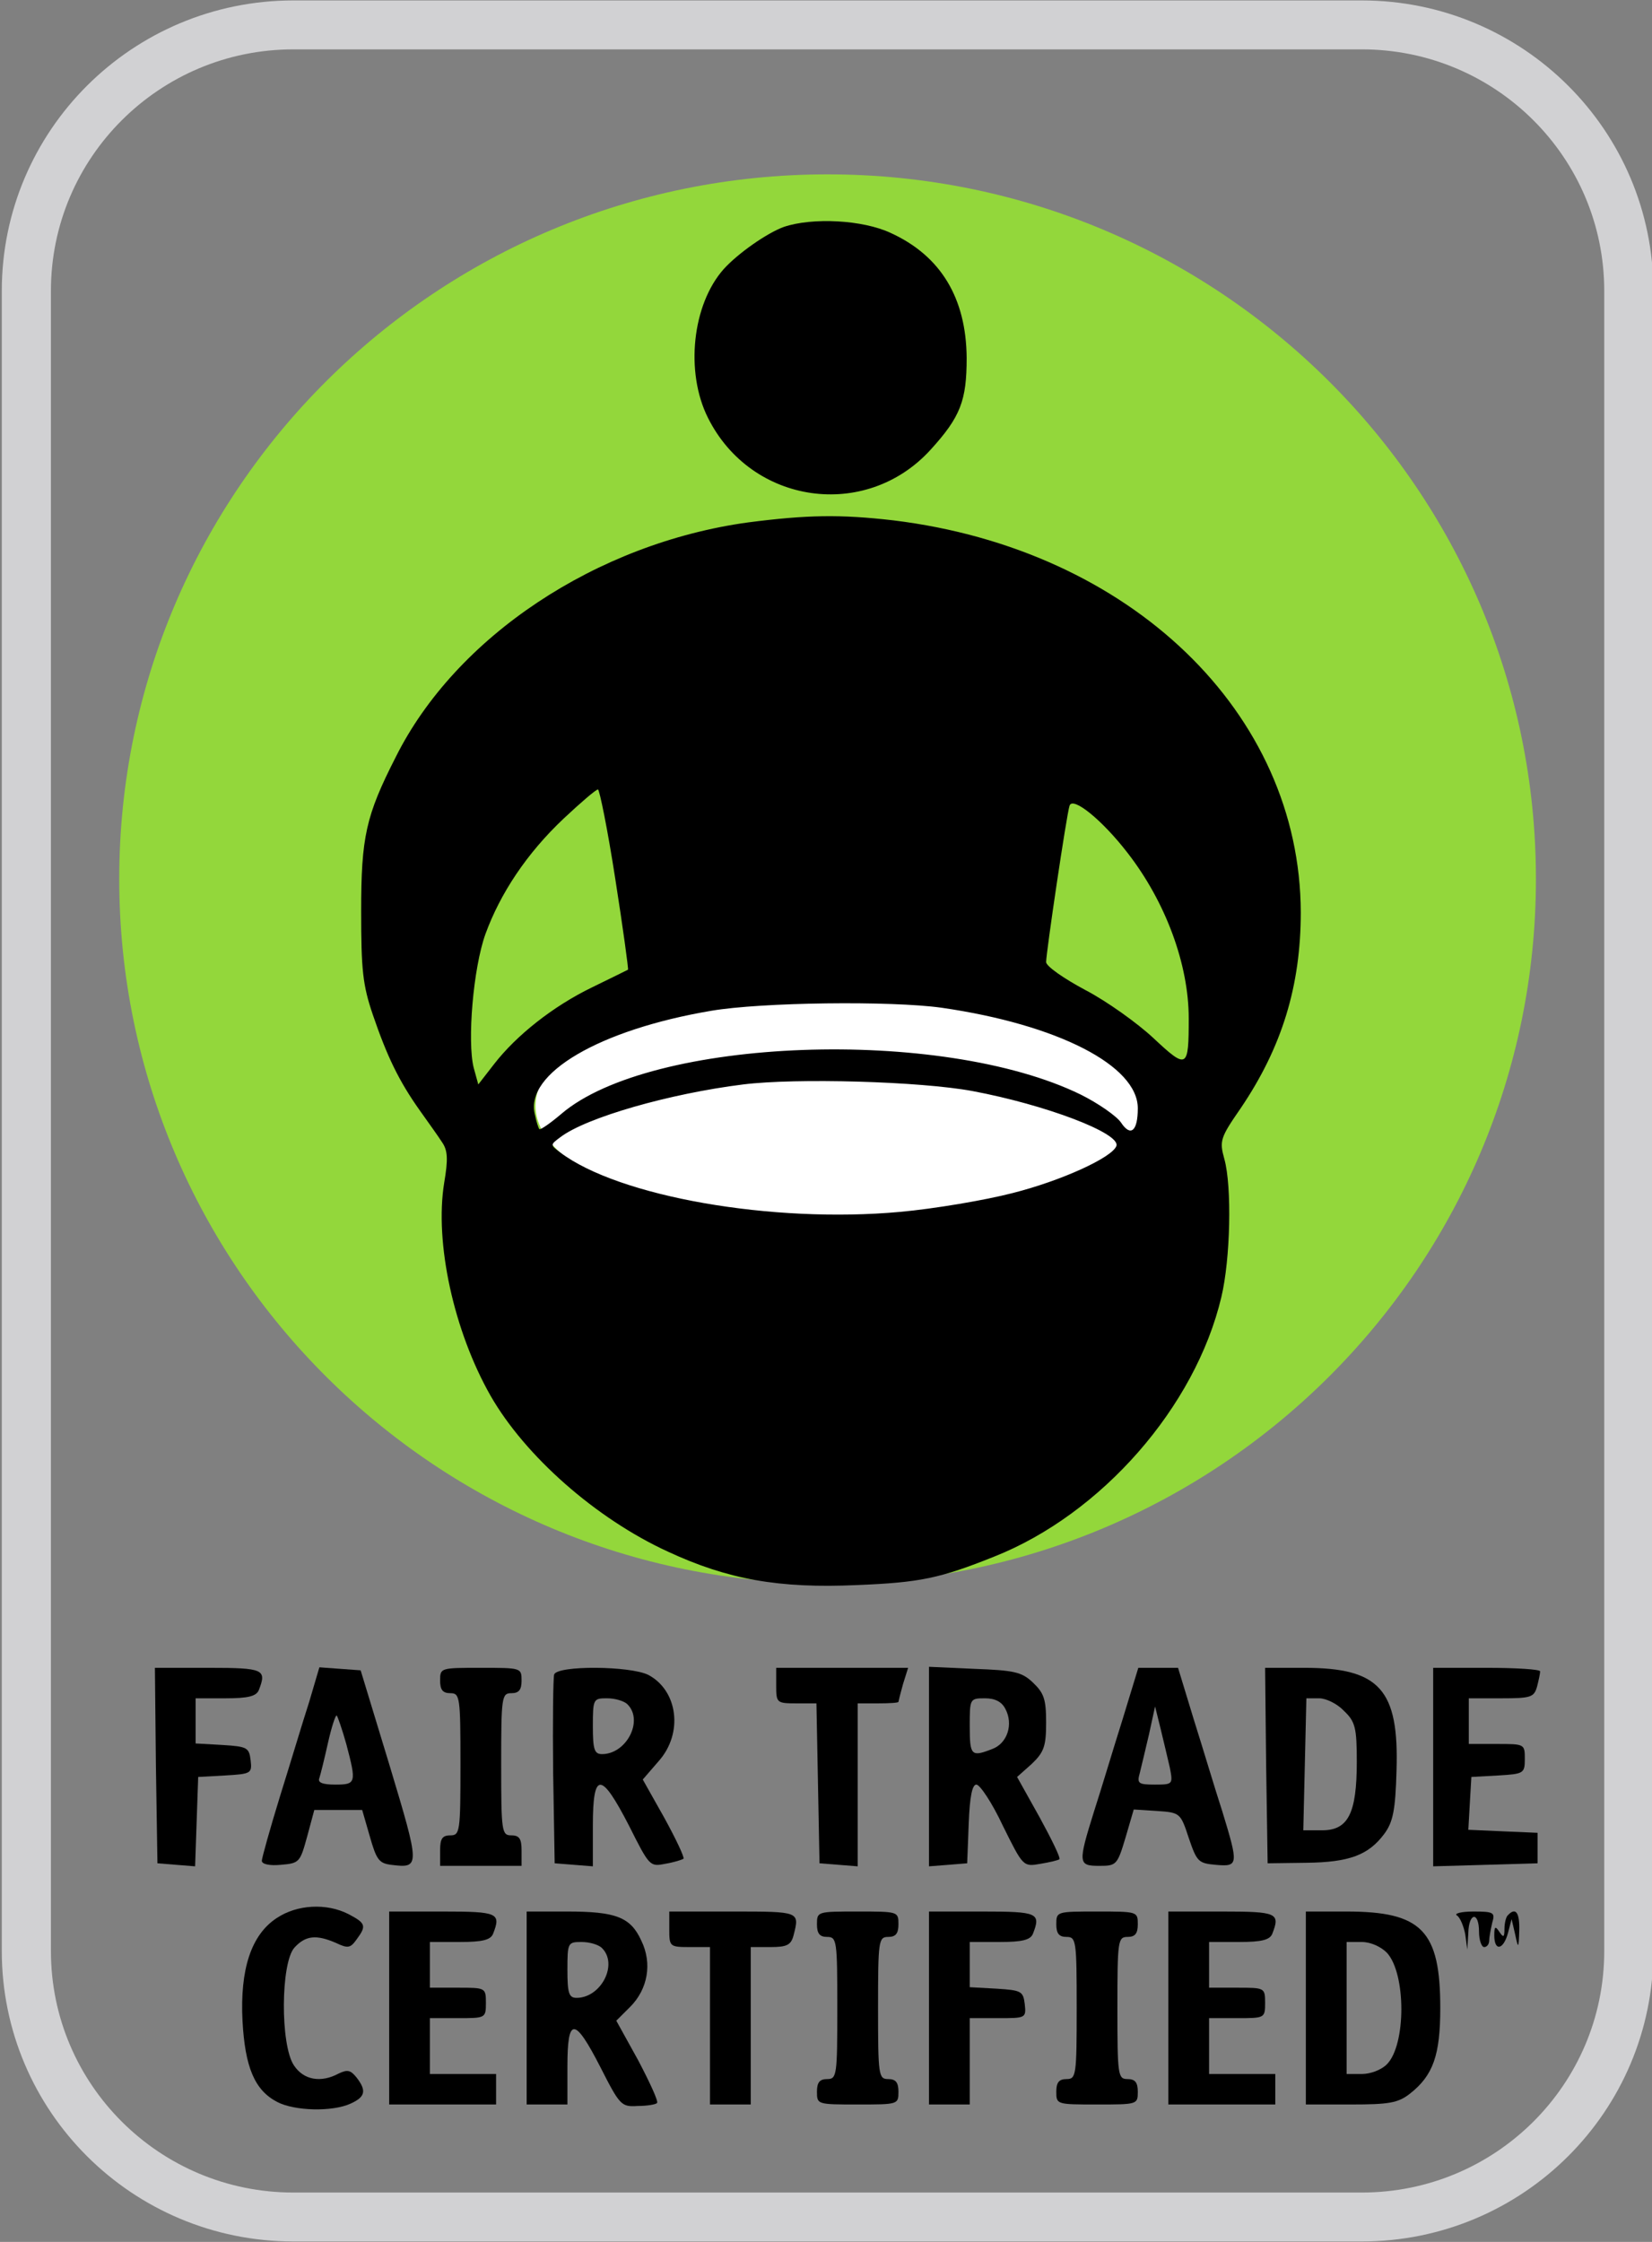
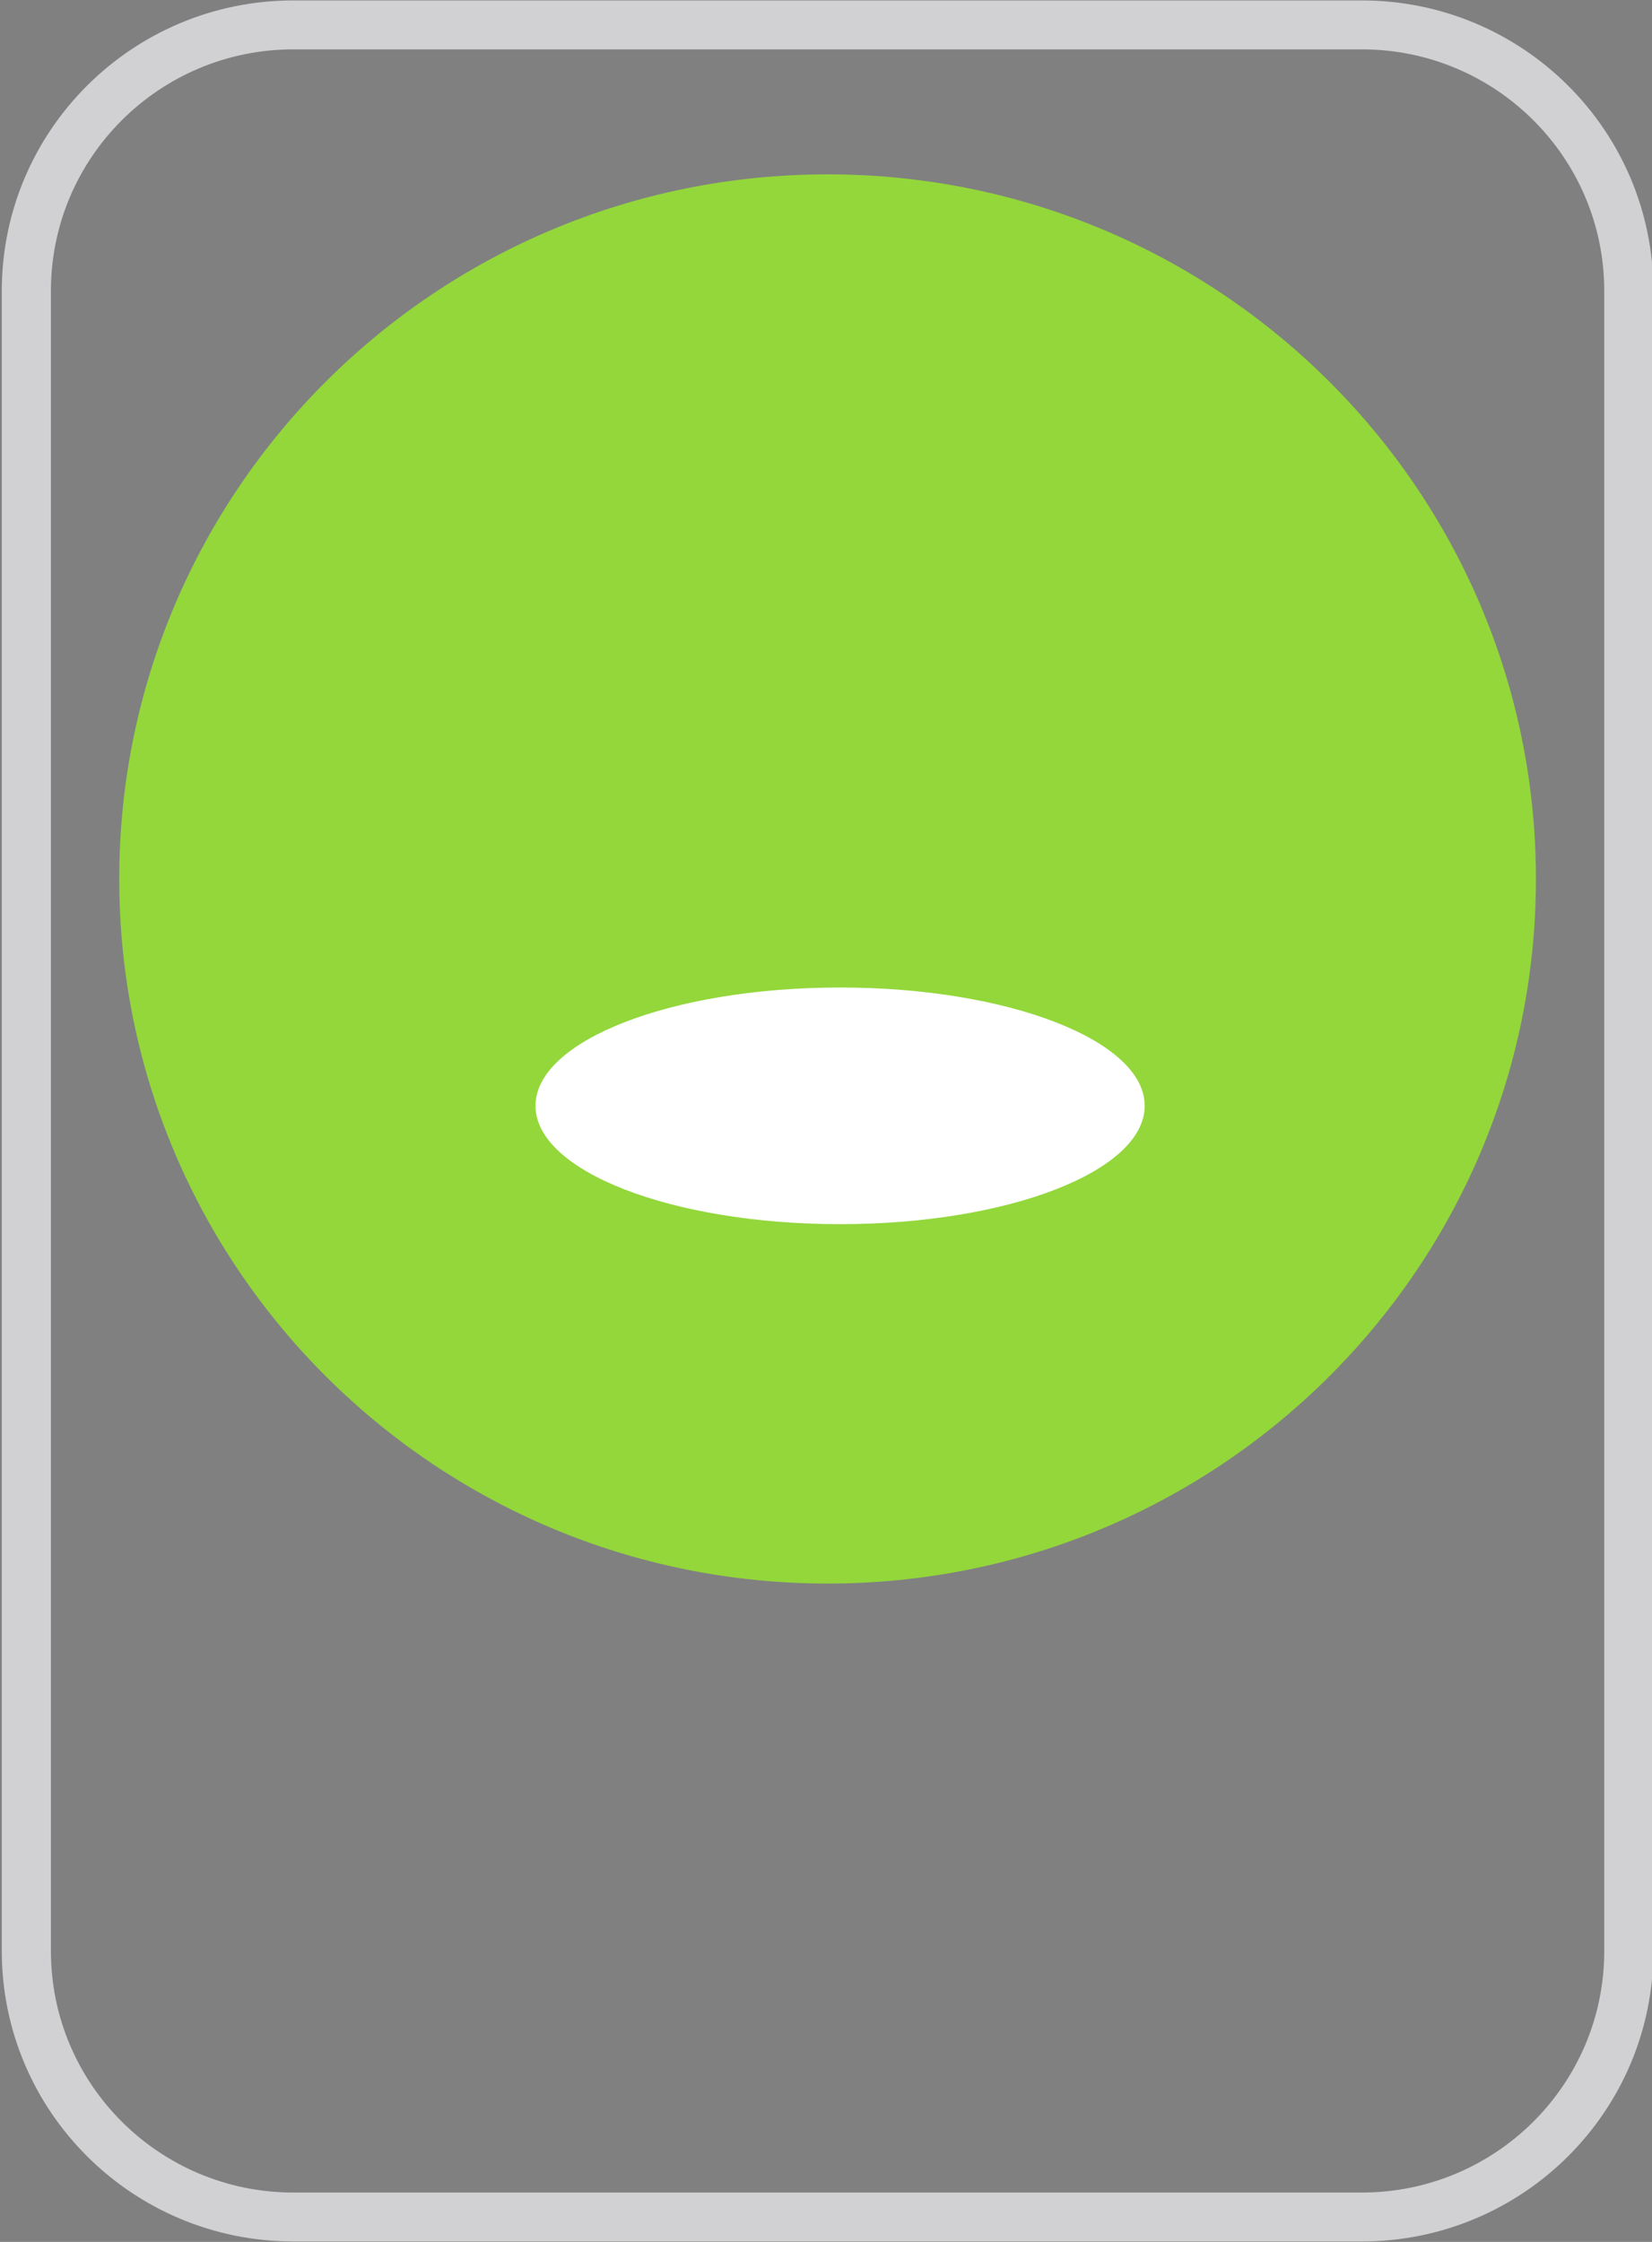
<svg xmlns="http://www.w3.org/2000/svg" width="42" height="57" xml:space="preserve" overflow="hidden">
  <rect width="100%" height="100%" fill="#808080" stroke="none" />
  <defs>
    <clipPath id="clip0">
      <rect x="945" y="110" width="42" height="57" />
    </clipPath>
    <clipPath id="clip1">
-       <rect x="947" y="115" width="38" height="50" />
-     </clipPath>
+       </clipPath>
    <clipPath id="clip2">
      <rect x="947" y="115" width="38" height="50" />
    </clipPath>
  </defs>
  <g clip-path="url(#clip0)" transform="translate(-945 -110)">
    <path d="M115.357 57.317C115.357 47.423 123.388 39.402 133.294 39.402 143.2 39.402 151.231 47.423 151.231 57.317 151.231 67.21 143.2 75.231 133.294 75.231 123.388 75.231 115.357 67.21 115.357 57.317Z" fill="#93D73B" fill-rule="evenodd" transform="matrix(1.004 0 0 1 832.213 75.031)" />
    <path d="M125.898 63.084C125.898 61.423 129.351 60.076 133.611 60.076 137.87 60.076 141.324 61.423 141.324 63.084 141.324 64.746 137.87 66.093 133.611 66.093 129.351 66.093 125.898 64.746 125.898 63.084Z" fill="#FFFFFF" fill-rule="evenodd" transform="matrix(1.004 0 0 1 832.213 75.031)" />
    <g clip-path="url(#clip1)">
      <g clip-path="url(#clip2)">
        <path d="M92.75 55.611C92.324 55.456 91.588 54.94 91.227 54.54 90.426 53.636 90.246 51.919 90.826 50.758 91.924 48.55 94.828 48.137 96.468 49.944 97.23 50.783 97.384 51.197 97.384 52.281 97.372 53.804 96.726 54.876 95.461 55.456 94.751 55.792 93.473 55.856 92.75 55.611Z" transform="matrix(1.003 0 0 -1 871.9 171.38)" />
        <path d="M91.846 48.098C88 47.569 84.437 45.194 82.914 42.135 82.152 40.637 82.036 40.095 82.036 38.21 82.036 36.726 82.074 36.338 82.333 35.577 82.694 34.518 82.991 33.899 83.52 33.15 83.74 32.84 83.998 32.479 84.088 32.337 84.23 32.13 84.243 31.911 84.14 31.304 83.894 29.781 84.385 27.535 85.315 25.895 86.192 24.359 87.987 22.771 89.807 21.932 91.33 21.222 92.621 20.99 94.609 21.08 96.197 21.145 96.7 21.248 98.081 21.803 100.805 22.887 103.18 25.611 103.839 28.399 104.071 29.368 104.11 31.214 103.916 31.911 103.787 32.375 103.813 32.453 104.329 33.202 105.375 34.751 105.853 36.313 105.853 38.184 105.839 43.258 101.541 47.414 95.525 48.15 94.183 48.305 93.344 48.292 91.846 48.098ZM88.477 39.036C88.671 37.797 88.813 36.752 88.8 36.726 88.774 36.713 88.361 36.506 87.883 36.274 86.902 35.796 85.973 35.06 85.405 34.325L85.005 33.808 84.888 34.234C84.721 34.906 84.876 36.764 85.185 37.629 85.56 38.662 86.231 39.682 87.173 40.572 87.599 40.973 87.987 41.308 88.038 41.308 88.077 41.308 88.284 40.288 88.477 39.036ZM101.463 39.695C102.432 38.443 103.013 36.855 103.013 35.486 103.013 34.208 102.974 34.183 102.122 34.983 101.709 35.37 100.934 35.925 100.392 36.209 99.837 36.506 99.398 36.816 99.398 36.919 99.398 37.152 99.915 40.663 99.992 40.895 100.069 41.141 100.818 40.534 101.463 39.695ZM96.752 35.758C99.695 35.331 101.722 34.286 101.722 33.202 101.722 32.621 101.541 32.466 101.296 32.84 101.18 33.008 100.715 33.331 100.276 33.55 96.752 35.28 89.381 35.009 87.109 33.059 86.838 32.827 86.579 32.647 86.554 32.672 86.528 32.698 86.476 32.866 86.438 33.047 86.179 34.092 88.09 35.202 90.904 35.68 92.182 35.9 95.474 35.938 96.752 35.758ZM97.526 33.641C99.385 33.292 101.283 32.569 101.18 32.246 101.076 31.949 99.772 31.356 98.546 31.046 97.849 30.865 96.558 30.646 95.693 30.568 92.453 30.271 88.567 30.955 87.083 32.078 86.825 32.272 86.825 32.272 87.083 32.466 87.741 32.969 89.858 33.576 91.717 33.808 93.06 33.976 96.21 33.886 97.526 33.641Z" transform="matrix(1.003 0 0 -1 871.9 171.38)" />
        <path d="M37.449 43.206C37.268 42.754 37.268 42.56 37.436 42.393 37.526 42.302 37.345 42.199 36.894 42.096 36.067 41.876 35.086 41.399 34.467 40.908 34.015 40.547 33.976 40.534 33.486 40.715 32.246 41.153 31.007 41.076 29.858 40.508 29.161 40.159 28.245 39.204 27.857 38.417L27.586 37.836 27.264 38.094C26.863 38.404 26.437 38.404 26.166 38.107 25.856 37.771 25.882 36.777 26.218 36.132L26.489 35.603 26.037 35.938C24.953 36.764 23.985 36.429 23.572 35.086 23.507 34.88 23.455 34.88 23.081 35.035 22.306 35.357 21.648 35.396 21.351 35.151 20.938 34.815 20.861 34.415 21.132 34.131 21.351 33.911 21.364 33.911 21.403 34.221 21.467 34.647 21.661 34.854 22.023 34.854 22.332 34.854 23.365 34.492 23.365 34.376 23.365 34.337 23.223 34.144 23.042 33.924 22.862 33.718 22.72 33.473 22.72 33.382 22.72 33.214 23.404 32.995 25.34 32.569L26.347 32.349 26.644 32.698C26.812 32.892 27.044 33.047 27.16 33.047 27.276 33.047 27.367 33.098 27.367 33.163 27.367 33.214 27.225 33.24 27.044 33.202 26.76 33.15 26.721 33.189 26.721 33.498 26.721 33.95 26.992 34.854 27.122 34.854 27.38 34.854 27.78 34.053 27.728 33.628 27.689 33.266 27.728 33.176 27.948 33.124 28.167 33.072 28.219 32.969 28.18 32.569 28.154 32.117 28.193 32.195 28.335 32.853 28.399 33.15 29.11 33.615 29.303 33.498 29.381 33.46 29.432 33.524 29.432 33.653 29.432 33.976 29.871 34.609 30.233 34.802 30.594 35.009 31.356 35.035 31.807 34.854 31.988 34.789 32.143 34.764 32.143 34.789 32.143 34.918 31.498 35.099 30.93 35.125 30.491 35.151 30.336 35.215 30.297 35.396 30.245 35.551 30.155 35.603 30.013 35.551 29.884 35.499 29.639 35.577 29.419 35.745 29.045 36.029 29.045 36.029 29.045 35.758 29.045 35.422 28.787 35.319 28.193 35.422 27.599 35.538 27.677 35.719 28.529 36.235 28.916 36.468 29.303 36.79 29.393 36.971 29.574 37.319 30.426 37.655 30.788 37.513 30.968 37.449 30.955 37.384 30.671 37.01 30.194 36.39 30.258 36.351 30.839 36.932 31.227 37.319 31.446 37.436 31.769 37.436L32.208 37.436 32.208 36.106C32.208 34.944 32.259 34.673 32.582 33.847 33.085 32.608 34.053 31.446 35.125 30.826 36.106 30.245 36.184 30.258 32.879 30.594 27.793 31.123 25.069 31.73 18.589 33.795 16.936 34.325 15.568 34.428 14.923 34.092L14.587 33.911 14.587 29.535 14.587 25.159 14.974 25.366C15.749 25.766 16.73 25.637 19.492 24.759 26.076 22.681 29.755 21.984 35.693 21.674 38.572 21.519 41.128 21.584 44.084 21.893 48.421 22.332 51.636 23.042 57.638 24.94 59.535 25.534 59.781 25.572 60.697 25.534 61.24 25.495 61.782 25.405 61.885 25.301 62.066 25.159 62.092 25.572 62.092 29.548L62.092 33.937 61.705 34.144C60.891 34.557 59.535 34.312 55.508 33.021 52.617 32.091 49.454 31.356 46.575 30.93 45.026 30.697 40.908 30.31 40.831 30.387 40.792 30.413 40.986 30.504 41.244 30.594 41.85 30.788 43.335 32.259 43.787 33.124 44.264 34.015 44.535 35.112 44.535 36.209 44.548 37.061 44.574 37.139 45.026 37.642 45.504 38.184 46.162 38.597 46.536 38.597 46.872 38.597 47.75 38.094 47.892 37.823 47.969 37.668 48.021 37.229 47.995 36.842 47.956 36.08 47.685 35.667 47.311 35.809 47.13 35.874 47.13 35.848 47.311 35.499 47.414 35.293 47.504 35.035 47.504 34.918 47.504 34.776 47.633 34.725 47.956 34.725 48.202 34.725 48.408 34.789 48.408 34.854 48.408 34.931 48.357 34.983 48.279 34.983 48.086 34.983 48.124 35.19 48.344 35.422 48.447 35.525 48.537 35.667 48.537 35.732 48.537 35.809 48.627 35.9 48.731 35.938 48.898 36.003 48.924 35.938 48.847 35.564 48.757 35.047 48.938 34.97 49.17 35.422 49.338 35.719 49.648 35.822 50.861 35.964 51.106 35.99 51.519 36.041 51.79 36.093 52.062 36.132 52.358 36.106 52.5 36.029 52.72 35.887 52.72 35.887 52.474 35.9 52.048 35.925 51.971 35.9 51.571 35.551 51.364 35.37 51.197 35.125 51.209 35.009 51.222 34.88 51.209 34.854 51.171 34.957 51.068 35.177 50.603 35.151 50.603 34.918 50.603 34.815 50.706 34.725 50.835 34.725 51.029 34.712 51.029 34.699 50.848 34.557 50.732 34.467 50.667 34.337 50.693 34.26 50.771 34.041 50.074 33.899 49.944 34.105 49.88 34.196 49.867 34.015 49.906 33.679 49.97 33.253 49.931 32.969 49.764 32.672 49.648 32.44 49.57 32.233 49.596 32.221 49.686 32.143 50.732 32.427 50.68 32.505 50.654 32.556 50.874 32.595 51.158 32.608 51.455 32.608 52.036 32.711 52.449 32.84 53.339 33.111 53.791 33.628 53.907 34.505 54.075 35.667 53.533 36.261 52.203 36.377 51.545 36.429 51.364 36.48 51.3 36.687 51.158 37.139 50.654 37.345 49.918 37.268L49.247 37.178 49.028 37.926C48.679 39.088 47.995 39.862 46.807 40.469 45.917 40.921 45.71 40.973 44.884 40.973 44.29 40.973 43.722 40.895 43.335 40.74 42.496 40.418 42.264 40.611 42.289 41.592 42.302 41.967 42.289 42.16 42.251 42.018 42.212 41.876 42.135 41.709 42.07 41.644 41.915 41.476 41.928 41.27 42.083 41.373 42.147 41.412 42.173 41.373 42.147 41.282 42.109 41.192 41.954 41.024 41.786 40.934 41.502 40.753 41.502 40.753 41.747 41.037 41.889 41.179 41.928 41.308 41.863 41.308 41.786 41.308 41.347 41.489 40.869 41.709L40.017 42.109 40.353 42.548C40.637 42.909 40.663 43.025 40.534 43.18 40.211 43.567 39.578 43.245 39.85 42.832 39.888 42.741 39.862 42.728 39.785 42.78 39.695 42.832 39.566 42.741 39.475 42.548 39.307 42.147 38.933 42.122 38.275 42.431 37.978 42.573 37.784 42.767 37.745 42.986 37.616 43.554 37.603 43.58 37.449 43.206ZM37.449 40.366C37.319 40.25 37.307 40.263 37.384 40.443 37.423 40.572 37.5 40.637 37.539 40.598 37.578 40.56 37.539 40.456 37.449 40.366ZM40.508 39.127C40.456 38.868 39.966 38.83 39.682 39.062 39.449 39.243 39.449 39.256 39.746 39.166 39.94 39.114 40.017 39.14 39.966 39.217 39.927 39.294 40.03 39.333 40.211 39.32 40.418 39.32 40.521 39.243 40.508 39.127ZM41.992 38.727C42.238 38.546 42.522 38.197 42.612 37.952 42.935 37.061 42.69 36.338 41.799 35.564 41.257 35.099 41.218 35.086 40.495 35.164 38.985 35.319 38.468 35.9 38.468 37.462L38.468 38.184 38.933 38.055C39.914 37.784 41.179 38.378 41.179 39.114 41.179 39.346 41.205 39.359 41.36 39.217 41.463 39.127 41.747 38.907 41.992 38.727ZM30.93 38.378C31.239 38.172 31.485 37.965 31.459 37.913 31.446 37.849 31.033 37.797 30.568 37.784 29.768 37.758 29.665 37.72 29.251 37.319 28.696 36.777 28.529 36.868 28.851 37.526 28.98 37.797 29.122 38.107 29.174 38.21 29.251 38.378 29.936 38.701 30.258 38.714 30.323 38.727 30.62 38.572 30.93 38.378ZM28.283 38.236C28.206 38.081 28.141 37.591 28.141 37.139 28.141 36.48 28.09 36.287 27.935 36.222 27.754 36.158 27.728 36.235 27.78 36.881 27.844 37.616 28.206 38.701 28.348 38.559 28.387 38.52 28.361 38.378 28.283 38.236ZM48.744 37.888C48.95 37.397 48.989 36.79 48.809 36.79 48.744 36.79 48.654 37.061 48.602 37.384 48.563 37.72 48.486 38.068 48.447 38.159 48.292 38.559 48.563 38.301 48.744 37.888ZM44.084 37.307C44.239 36.661 44.277 36.196 44.213 35.628 44.122 34.815 43.851 34.363 43.916 35.138 43.968 35.719 43.774 37.565 43.632 37.926 43.541 38.133 43.554 38.21 43.684 38.21 43.8 38.21 43.942 37.874 44.084 37.307ZM27.496 36.571C27.496 35.874 27.483 35.861 27.264 36.054 26.98 36.313 26.941 36.609 27.134 37.023 27.38 37.5 27.496 37.345 27.496 36.571ZM50.603 36.597C50.822 36.325 50.745 36.274 49.97 36.184 49.441 36.119 49.312 36.145 49.312 36.3 49.312 36.713 50.319 36.932 50.603 36.597ZM26.011 35.228C26.695 34.596 26.657 34.363 25.947 34.725 25.663 34.867 25.327 34.983 25.198 34.983 25.069 34.983 24.849 35.073 24.707 35.177 24.462 35.37 24.462 35.37 24.707 35.564 25.108 35.874 25.392 35.796 26.011 35.228ZM26.786 35.241C26.915 35.099 26.992 34.983 26.954 34.983 26.915 34.983 26.786 35.099 26.657 35.241 26.528 35.383 26.45 35.499 26.489 35.499 26.528 35.499 26.657 35.383 26.786 35.241ZM53.662 34.699C53.623 34.609 53.597 34.673 53.597 34.854 53.597 35.035 53.623 35.099 53.662 35.022 53.688 34.931 53.688 34.776 53.662 34.699ZM24.165 34.699C24.075 34.609 24.01 34.596 24.01 34.673 24.01 34.854 24.165 35.009 24.256 34.918 24.282 34.88 24.243 34.776 24.165 34.699ZM17.337 33.421C17.543 33.331 17.956 32.672 18.666 31.291 19.221 30.207 19.725 29.303 19.776 29.303 19.828 29.303 19.893 30.013 19.905 30.891L19.944 32.466 20.267 32.414C21.067 32.311 21.041 32.401 21.041 29.238 21.041 26.553 21.029 26.334 20.822 26.334 20.164 26.347 20.035 26.489 18.963 28.503L17.879 30.529 17.84 28.942C17.801 27.238 17.814 27.251 17.053 27.509L16.652 27.651 16.652 30.607C16.652 33.795 16.64 33.744 17.337 33.421ZM60.284 32.04C60.284 31.575 60.246 31.523 59.794 31.394L59.303 31.239 59.355 29.303 59.406 27.367 58.98 27.186C58.735 27.083 58.503 27.044 58.451 27.083 58.4 27.134 58.309 27.999 58.27 29.006L58.18 30.826 57.87 30.71C57.289 30.491 57.173 30.555 57.212 31.072L57.251 31.562 58.541 32.04C60.22 32.659 60.284 32.659 60.284 32.04ZM56.812 30.852C56.864 30.607 56.889 30.375 56.85 30.323 56.825 30.271 56.528 30.194 56.205 30.142 55.185 30 54.992 29.871 54.992 29.419 54.992 29.019 55.005 29.019 55.482 29.11 56.309 29.277 56.347 29.264 56.386 28.838 56.425 28.387 56.27 28.206 55.637 28.051 55.276 27.961 55.172 27.857 55.108 27.522 55.069 27.302 55.056 27.096 55.082 27.057 55.159 26.98 56.567 27.47 56.721 27.625 56.954 27.857 57.057 27.754 57.057 27.315 57.057 26.631 56.734 26.386 55.392 26.024 54.721 25.843 54.127 25.727 54.075 25.766 54.011 25.805 53.959 26.231 53.959 26.721 53.959 27.47 53.92 27.599 53.765 27.547 53.533 27.457 53.52 27.677 53.739 28.051 53.817 28.206 53.92 28.851 53.959 29.484L54.024 30.633 55.185 30.981C55.831 31.188 56.438 31.33 56.541 31.317 56.644 31.317 56.76 31.097 56.812 30.852ZM23.649 30.478C23.972 30.362 24.023 30.233 24.914 27.238 25.146 26.489 25.379 25.727 25.43 25.534 25.547 25.185 25.521 25.172 25.134 25.172 24.591 25.172 24.411 25.301 24.282 25.766 24.204 26.089 24.088 26.166 23.391 26.36L22.59 26.566 22.513 26.257C22.423 25.908 21.906 25.831 21.506 26.115 21.325 26.244 21.312 26.334 21.429 26.644 21.532 26.915 21.532 27.134 21.429 27.405 21.261 27.909 21.261 27.909 21.584 27.857 21.816 27.819 21.919 27.986 22.371 29.213 22.9 30.671 22.978 30.736 23.649 30.478ZM53.236 30.129C53.365 29.781 53.327 29.303 53.159 29.238 53.068 29.213 52.655 29.161 52.255 29.11L51.506 29.032 51.506 28.58 51.506 28.128 52.165 28.219 52.81 28.309 52.771 27.806C52.733 27.328 52.707 27.302 52.126 27.134 51.545 26.98 51.506 26.941 51.506 26.528L51.506 26.102 52.062 26.231C52.358 26.295 52.771 26.437 52.978 26.541 53.456 26.773 53.623 26.618 53.507 26.102 53.391 25.547 53.21 25.443 51.997 25.159 50.396 24.798 50.474 24.759 50.474 25.818 50.474 26.566 50.435 26.721 50.267 26.721 50.099 26.721 50.074 26.799 50.151 27.083 50.203 27.276 50.28 27.922 50.306 28.529 50.332 29.135 50.409 29.677 50.474 29.729 50.577 29.845 52.41 30.297 52.874 30.323 53.03 30.323 53.197 30.245 53.236 30.129ZM27.986 29.342C28.077 29.213 28.116 29.032 28.077 28.942 28.038 28.838 28.012 28.709 28.012 28.632 28.012 28.541 27.819 28.516 27.496 28.567L26.98 28.632 26.98 26.786C26.98 25.663 26.928 24.901 26.85 24.849 26.773 24.798 26.502 24.837 26.244 24.927L25.779 25.082 25.856 26.98 25.921 28.877 25.392 28.993C24.824 29.11 24.695 29.316 24.837 29.871L24.914 30.168 26.36 29.871C27.341 29.665 27.87 29.497 27.986 29.342ZM43.58 29.406C43.903 29.084 43.903 29.071 43.709 28.671 43.464 28.219 43.503 28.219 42.857 28.412 42.212 28.606 41.721 28.477 41.541 28.064 41.399 27.767 41.425 27.689 41.683 27.483 41.85 27.354 42.212 27.173 42.509 27.096 42.832 27.018 43.245 26.747 43.541 26.45 44.045 25.947 44.045 25.934 43.993 25.108 43.955 24.359 43.89 24.217 43.503 23.804 42.922 23.21 42.47 22.978 41.889 22.978 40.856 22.978 40.147 23.559 40.147 24.411 40.147 25.017 40.237 25.082 40.65 24.798 41.515 24.178 42.728 24.282 42.728 24.953 42.728 25.34 42.444 25.585 41.696 25.869 41.024 26.128 40.831 26.27 40.431 26.773 39.888 27.483 40.172 28.735 41.05 29.406 41.528 29.781 41.696 29.82 42.509 29.781 43.103 29.742 43.322 29.677 43.58 29.406ZM49.996 29.497C49.957 29.238 49.57 27.405 49.363 26.528 49.247 26.037 49.118 25.418 49.066 25.172 48.976 24.656 48.383 24.269 48.034 24.488 47.853 24.604 47.569 25.34 47.233 26.592L47.078 27.173 46.911 26.592C46.807 26.27 46.614 25.598 46.472 25.095 46.227 24.243 46.188 24.165 45.801 24.088 45.581 24.049 45.336 24.062 45.271 24.127 45.065 24.333 43.993 28.683 44.122 28.812 44.187 28.877 44.432 28.916 44.678 28.89 45.091 28.851 45.103 28.838 45.388 27.754 45.555 27.147 45.684 26.515 45.684 26.347 45.71 25.779 45.878 26.192 46.214 27.586 46.51 28.851 46.562 28.968 46.885 29.058 47.401 29.187 47.556 28.98 47.904 27.728 48.072 27.096 48.24 26.592 48.292 26.592 48.344 26.592 48.408 26.812 48.447 27.083 48.692 28.606 48.963 29.458 49.234 29.561 49.57 29.703 50.035 29.665 49.996 29.497ZM29.226 29.355C29.393 29.29 29.432 29.019 29.432 27.754 29.432 26.05 29.574 25.469 30.039 25.288 30.426 25.146 30.478 25.146 30.723 25.301 30.878 25.392 30.93 25.805 30.981 27.199 31.046 29.135 31.072 29.174 31.833 28.993 32.143 28.916 32.143 28.903 32.143 27.16 32.143 25.211 32.027 24.824 31.33 24.398 30.4 23.83 29.2 24.256 28.671 25.34 28.438 25.818 28.399 26.14 28.399 27.573 28.399 28.503 28.438 29.303 28.49 29.342 28.593 29.458 28.955 29.458 29.226 29.355ZM34.505 28.774C35.861 28.399 36.313 27.018 35.422 25.947L35.086 25.547 35.435 25.043C35.641 24.759 35.938 24.488 36.106 24.449 36.48 24.346 36.442 24.178 35.977 23.843 35.422 23.417 34.893 23.649 34.415 24.566 34.196 24.966 33.95 25.301 33.86 25.301 33.77 25.301 33.692 25.043 33.666 24.63 33.628 23.985 33.602 23.946 33.266 23.907 32.582 23.83 32.53 23.972 32.53 26.257 32.53 27.728 32.582 28.412 32.698 28.554 32.943 28.89 33.757 28.993 34.505 28.774ZM39.424 28.451C39.54 28.348 39.63 28.051 39.63 27.793 39.63 27.418 39.591 27.354 39.411 27.418 39.294 27.47 38.856 27.535 38.443 27.586L37.694 27.664 37.694 27.199 37.694 26.734 38.378 26.695 39.049 26.657 39.049 26.14 39.049 25.624 38.378 25.585 37.694 25.547 37.694 25.082 37.694 24.617 38.507 24.695C38.946 24.733 39.411 24.811 39.54 24.849 39.733 24.927 39.759 24.862 39.759 24.346 39.759 23.623 39.682 23.597 37.952 23.649L36.726 23.688 36.687 24.591C36.661 25.224 36.597 25.547 36.455 25.65 36.274 25.779 36.274 25.831 36.455 26.192 36.584 26.437 36.661 26.915 36.661 27.535 36.661 28.051 36.7 28.529 36.752 28.567 36.79 28.619 37.371 28.658 38.029 28.658 38.946 28.658 39.269 28.606 39.424 28.451ZM60.788 27.909C60.943 27.612 60.646 27.109 60.297 27.109 60.026 27.109 59.768 27.354 59.768 27.625 59.768 28.128 60.555 28.348 60.788 27.909Z" transform="matrix(1.003 0 0 -1 871.9 171.38)" />
        <path d="M23.197 28.219C22.952 27.522 22.991 27.444 23.533 27.315 23.855 27.238 23.894 27.264 23.83 27.47 23.778 27.612 23.675 27.974 23.584 28.283L23.417 28.851 23.197 28.219Z" transform="matrix(1.003 0 0 -1 871.9 171.38)" />
        <path d="M33.692 27.109C33.692 26.347 33.692 26.334 34.053 26.334 34.544 26.334 34.725 26.553 34.725 27.134 34.725 27.651 34.48 27.883 33.963 27.883 33.718 27.883 33.692 27.806 33.692 27.109Z" transform="matrix(1.003 0 0 -1 871.9 171.38)" />
        <path d="M59.961 27.754C59.923 27.689 59.949 27.625 60.013 27.625 60.091 27.625 60.155 27.689 60.155 27.754 60.155 27.831 60.129 27.883 60.103 27.883 60.065 27.883 60 27.831 59.961 27.754Z" transform="matrix(1.003 0 0 -1 871.9 171.38)" />
-         <path d="M21.506 36.842C21.661 36.622 21.764 36.571 21.868 36.648 21.958 36.726 22.165 36.739 22.345 36.7 22.875 36.571 22.513 36.803 21.893 36.984L21.3 37.165 21.506 36.842Z" transform="matrix(1.003 0 0 -1 871.9 171.38)" />
        <path d="M54.54 36.855C54.153 36.674 54.153 36.674 54.514 36.739 54.785 36.803 54.862 36.777 54.862 36.584 54.862 36.364 54.876 36.377 55.056 36.609 55.418 37.087 55.224 37.178 54.54 36.855Z" transform="matrix(1.003 0 0 -1 871.9 171.38)" />
-         <path d="M49.377 35.37C49.26 35.009 49.351 34.931 49.764 35.035 50.06 35.112 50.241 35.499 49.97 35.499 49.906 35.499 49.764 35.538 49.66 35.577 49.531 35.615 49.428 35.551 49.377 35.37Z" transform="matrix(1.003 0 0 -1 871.9 171.38)" />
-         <path d="M18.511 35.306C18.937 35.086 19.015 35.06 18.912 35.228 18.873 35.306 19.131 35.383 19.518 35.409 20.047 35.435 19.97 35.461 19.17 35.474 18.176 35.499 18.15 35.486 18.511 35.306Z" transform="matrix(1.003 0 0 -1 871.9 171.38)" />
        <path d="M57.38 35.37C57.741 35.319 57.948 35.267 57.844 35.267 57.741 35.254 57.69 35.215 57.728 35.177 57.767 35.138 57.986 35.19 58.232 35.293 58.671 35.486 58.658 35.486 57.703 35.474 56.786 35.461 56.773 35.461 57.38 35.37Z" transform="matrix(1.003 0 0 -1 871.9 171.38)" />
        <path d="M57.289 35.022C57.38 34.983 57.496 34.996 57.535 35.035 57.586 35.073 57.509 35.112 57.367 35.099 57.225 35.099 57.186 35.06 57.289 35.022Z" transform="matrix(1.003 0 0 -1 871.9 171.38)" />
        <path d="M31.859 31.833C31.64 31.536 31.64 31.523 32.04 31.446 32.259 31.407 32.724 31.369 33.085 31.369L33.744 31.369 33.369 31.756C32.892 32.259 32.195 32.285 31.859 31.833Z" transform="matrix(1.003 0 0 -1 871.9 171.38)" />
        <path d="M76.833 16.497 76.872 14.006 77.35 13.967 77.827 13.929 77.866 15.065 77.905 16.201 78.589 16.239C79.247 16.278 79.273 16.291 79.234 16.627 79.196 16.949 79.144 16.975 78.524 17.014L77.84 17.053 77.84 17.634 77.84 18.201 78.602 18.201C79.17 18.201 79.377 18.253 79.441 18.408 79.648 18.937 79.57 18.976 78.163 18.976L76.808 18.976 76.833 16.497Z" transform="matrix(1.003 0 0 -1 871.9 171.38)" />
        <path d="M80.719 18.111C80.564 17.634 80.241 16.549 79.983 15.723 79.725 14.884 79.518 14.135 79.518 14.071 79.518 13.98 79.725 13.941 79.996 13.967 80.474 14.006 80.487 14.032 80.668 14.69L80.848 15.361 81.455 15.361 82.062 15.361 82.255 14.69C82.423 14.097 82.488 14.006 82.797 13.967 83.533 13.877 83.533 13.903 82.759 16.485L82.023 18.912 81.506 18.95 80.977 18.989 80.719 18.111ZM81.662 17.027C81.92 16.046 81.906 16.007 81.377 16.007 81.055 16.007 80.926 16.059 80.977 16.175 81.003 16.252 81.106 16.665 81.197 17.078 81.287 17.479 81.39 17.788 81.416 17.763 81.442 17.737 81.558 17.401 81.662 17.027Z" transform="matrix(1.003 0 0 -1 871.9 171.38)" />
        <path d="M84.037 18.653C84.037 18.421 84.101 18.331 84.295 18.331 84.54 18.331 84.553 18.24 84.553 16.523 84.553 14.806 84.54 14.716 84.295 14.716 84.088 14.716 84.037 14.626 84.037 14.329L84.037 13.941 85.07 13.941 86.102 13.941 86.102 14.329C86.102 14.626 86.05 14.716 85.844 14.716 85.599 14.716 85.585 14.806 85.585 16.523 85.585 18.24 85.599 18.331 85.844 18.331 86.038 18.331 86.102 18.421 86.102 18.653 86.102 18.976 86.089 18.976 85.07 18.976 84.05 18.976 84.037 18.976 84.037 18.653Z" transform="matrix(1.003 0 0 -1 871.9 171.38)" />
        <path d="M86.928 18.808C86.902 18.718 86.889 17.595 86.902 16.33L86.941 14.006 87.432 13.967 87.909 13.929 87.909 14.961C87.909 16.355 88.116 16.343 88.826 14.961 89.342 13.929 89.355 13.916 89.742 13.993 89.975 14.032 90.168 14.097 90.207 14.122 90.233 14.161 90.014 14.626 89.717 15.168L89.174 16.136 89.575 16.601C90.207 17.311 90.065 18.395 89.317 18.795 88.852 19.028 87.019 19.041 86.928 18.808ZM88.787 18.047C89.2 17.634 88.761 16.782 88.141 16.782 87.948 16.782 87.909 16.898 87.909 17.491 87.909 18.189 87.922 18.201 88.27 18.201 88.464 18.201 88.697 18.137 88.787 18.047Z" transform="matrix(1.003 0 0 -1 871.9 171.38)" />
        <path d="M92.556 18.524C92.556 18.085 92.569 18.072 93.073 18.072L93.576 18.072 93.615 16.046 93.654 14.006 94.144 13.967 94.622 13.929 94.622 15.994 94.622 18.072 95.138 18.072C95.422 18.072 95.655 18.085 95.655 18.111 95.655 18.124 95.706 18.331 95.771 18.563L95.9 18.976 94.222 18.976 92.556 18.976 92.556 18.524Z" transform="matrix(1.003 0 0 -1 871.9 171.38)" />
        <path d="M96.429 16.459 96.429 13.929 96.919 13.967 97.397 14.006 97.436 15.013C97.462 15.71 97.526 16.007 97.63 16.007 97.72 16.007 98.03 15.542 98.301 14.961 98.817 13.916 98.817 13.916 99.256 13.993 99.489 14.032 99.708 14.084 99.734 14.109 99.772 14.135 99.54 14.613 99.23 15.181L98.662 16.201 99.037 16.536C99.346 16.833 99.398 16.988 99.398 17.582 99.398 18.176 99.346 18.331 99.063 18.602 98.778 18.873 98.585 18.912 97.578 18.95L96.429 19.002 96.429 16.459ZM98.366 17.93C98.572 17.543 98.417 17.053 98.03 16.911 97.501 16.704 97.462 16.743 97.462 17.491 97.462 18.189 97.462 18.201 97.849 18.201 98.107 18.201 98.275 18.111 98.366 17.93Z" transform="matrix(1.003 0 0 -1 871.9 171.38)" />
        <path d="M101.334 17.659C101.102 16.924 100.792 15.878 100.612 15.323 100.198 13.993 100.211 13.941 100.754 13.941 101.18 13.941 101.205 13.967 101.412 14.664L101.619 15.374 102.212 15.336C102.793 15.297 102.806 15.284 103.013 14.652 103.219 14.045 103.258 14.006 103.697 13.967 104.277 13.916 104.277 13.967 103.865 15.323 103.684 15.878 103.374 16.924 103.142 17.659L102.742 18.976 102.238 18.976 101.735 18.976 101.334 17.659ZM102.535 16.433C102.613 16.02 102.613 16.007 102.16 16.007 101.735 16.007 101.696 16.033 101.773 16.304 101.812 16.459 101.915 16.898 102.006 17.285L102.16 17.995 102.303 17.414C102.38 17.104 102.483 16.652 102.535 16.433Z" transform="matrix(1.003 0 0 -1 871.9 171.38)" />
        <path d="M104.975 16.497 105.013 14.006 105.995 14.019C107.079 14.032 107.569 14.213 107.97 14.755 108.189 15.052 108.253 15.349 108.28 16.368 108.344 18.421 107.853 18.976 105.943 18.976L104.949 18.976 104.975 16.497ZM106.95 17.879C107.234 17.608 107.273 17.453 107.273 16.588 107.273 15.271 107.053 14.845 106.395 14.845L105.917 14.845 105.956 16.523 105.995 18.201 106.317 18.201C106.498 18.201 106.782 18.059 106.95 17.879Z" transform="matrix(1.003 0 0 -1 871.9 171.38)" />
        <path d="M109.209 16.459 109.209 13.929 110.538 13.967 111.855 14.006 111.855 14.393 111.855 14.781 110.977 14.819 110.1 14.858 110.138 15.529 110.177 16.201 110.861 16.239C111.506 16.278 111.532 16.291 111.532 16.665 111.532 17.04 111.52 17.04 110.823 17.04L110.112 17.04 110.112 17.621 110.112 18.201 110.939 18.201C111.688 18.201 111.765 18.227 111.842 18.498 111.881 18.653 111.92 18.821 111.92 18.886 111.92 18.937 111.313 18.976 110.564 18.976L109.209 18.976 109.209 16.459Z" transform="matrix(1.003 0 0 -1 871.9 171.38)" />
        <path d="M79.893 12.612C79.247 12.186 78.963 11.308 79.028 10.004 79.092 8.817 79.338 8.236 79.906 7.939 80.345 7.707 81.313 7.681 81.777 7.9 82.139 8.068 82.178 8.223 81.92 8.559 81.765 8.752 81.687 8.765 81.468 8.662 81.016 8.417 80.577 8.494 80.332 8.868 79.983 9.385 79.996 11.476 80.345 11.863 80.629 12.173 80.9 12.199 81.403 11.979 81.7 11.837 81.765 11.85 81.92 12.07 82.178 12.418 82.152 12.483 81.713 12.715 81.158 12.999 80.409 12.96 79.893 12.612Z" transform="matrix(1.003 0 0 -1 871.9 171.38)" />
        <path d="M82.746 10.327 82.746 7.874 84.101 7.874 85.456 7.874 85.456 8.262 85.456 8.649 84.617 8.649 83.778 8.649 83.778 9.359 83.778 10.069 84.488 10.069C85.185 10.069 85.198 10.069 85.198 10.456 85.198 10.843 85.185 10.843 84.488 10.843L83.778 10.843 83.778 11.424 83.778 12.005 84.54 12.005C85.108 12.005 85.315 12.057 85.379 12.212 85.585 12.741 85.508 12.78 84.101 12.78L82.746 12.78 82.746 10.327Z" transform="matrix(1.003 0 0 -1 871.9 171.38)" />
        <path d="M86.231 10.327 86.231 7.874 86.747 7.874 87.264 7.874 87.264 8.843C87.264 10.108 87.444 10.108 88.103 8.817 88.593 7.849 88.632 7.81 89.045 7.836 89.278 7.836 89.51 7.874 89.536 7.913 89.575 7.952 89.355 8.43 89.058 8.997L88.503 10.004 88.852 10.353C89.303 10.805 89.42 11.463 89.135 12.044 88.864 12.638 88.49 12.78 87.264 12.78L86.231 12.78 86.231 10.327ZM88.141 11.85C88.555 11.437 88.116 10.585 87.496 10.585 87.303 10.585 87.264 10.701 87.264 11.295 87.264 11.992 87.276 12.005 87.626 12.005 87.819 12.005 88.051 11.941 88.141 11.85Z" transform="matrix(1.003 0 0 -1 871.9 171.38)" />
-         <path d="M89.846 12.328C89.846 11.889 89.858 11.876 90.362 11.876L90.878 11.876 90.878 9.875 90.878 7.874 91.395 7.874 91.911 7.874 91.911 9.875 91.911 11.876 92.414 11.876C92.828 11.876 92.931 11.928 92.996 12.173 93.15 12.78 93.163 12.78 91.459 12.78L89.846 12.78 89.846 12.328Z" transform="matrix(1.003 0 0 -1 871.9 171.38)" />
        <path d="M93.589 12.457C93.589 12.225 93.654 12.134 93.847 12.134 94.093 12.134 94.105 12.044 94.105 10.327 94.105 8.61 94.093 8.52 93.847 8.52 93.654 8.52 93.589 8.43 93.589 8.197 93.589 7.874 93.602 7.874 94.622 7.874 95.642 7.874 95.655 7.874 95.655 8.197 95.655 8.43 95.59 8.52 95.396 8.52 95.151 8.52 95.138 8.61 95.138 10.327 95.138 12.044 95.151 12.134 95.396 12.134 95.59 12.134 95.655 12.225 95.655 12.457 95.655 12.78 95.642 12.78 94.622 12.78 93.602 12.78 93.589 12.78 93.589 12.457Z" transform="matrix(1.003 0 0 -1 871.9 171.38)" />
        <path d="M96.429 10.327 96.429 7.874 96.945 7.874 97.462 7.874 97.462 8.972 97.462 10.069 98.184 10.069C98.882 10.069 98.895 10.069 98.856 10.43 98.817 10.753 98.766 10.779 98.146 10.818L97.462 10.856 97.462 11.437 97.462 12.005 98.223 12.005C98.791 12.005 98.998 12.057 99.063 12.212 99.269 12.741 99.192 12.78 97.784 12.78L96.429 12.78 96.429 10.327Z" transform="matrix(1.003 0 0 -1 871.9 171.38)" />
        <path d="M99.656 12.457C99.656 12.225 99.721 12.134 99.915 12.134 100.16 12.134 100.173 12.044 100.173 10.327 100.173 8.61 100.16 8.52 99.915 8.52 99.721 8.52 99.656 8.43 99.656 8.197 99.656 7.874 99.669 7.874 100.689 7.874 101.709 7.874 101.722 7.874 101.722 8.197 101.722 8.43 101.657 8.52 101.463 8.52 101.218 8.52 101.205 8.61 101.205 10.327 101.205 12.044 101.218 12.134 101.463 12.134 101.657 12.134 101.722 12.225 101.722 12.457 101.722 12.78 101.709 12.78 100.689 12.78 99.669 12.78 99.656 12.78 99.656 12.457Z" transform="matrix(1.003 0 0 -1 871.9 171.38)" />
        <path d="M102.496 10.327 102.496 7.874 103.852 7.874 105.207 7.874 105.207 8.262 105.207 8.649 104.368 8.649 103.529 8.649 103.529 9.359 103.529 10.069 104.239 10.069C104.936 10.069 104.949 10.069 104.949 10.456 104.949 10.843 104.936 10.843 104.239 10.843L103.529 10.843 103.529 11.424 103.529 12.005 104.291 12.005C104.859 12.005 105.065 12.057 105.13 12.212 105.336 12.741 105.259 12.78 103.852 12.78L102.496 12.78 102.496 10.327Z" transform="matrix(1.003 0 0 -1 871.9 171.38)" />
        <path d="M105.982 10.327 105.982 7.874 107.13 7.874C108.086 7.874 108.318 7.913 108.615 8.145 109.209 8.61 109.389 9.127 109.389 10.327 109.389 12.289 108.925 12.78 107.015 12.78L105.982 12.78 105.982 10.327ZM108.034 11.734C108.525 11.205 108.525 9.385 108.034 8.894 107.892 8.752 107.621 8.649 107.402 8.649L107.015 8.649 107.015 10.327 107.015 12.005 107.402 12.005C107.621 12.005 107.879 11.889 108.034 11.734Z" transform="matrix(1.003 0 0 -1 871.9 171.38)" />
        <path d="M109.815 12.677C109.893 12.625 109.983 12.405 110.022 12.199L110.074 11.812 110.1 12.238C110.112 12.754 110.371 12.793 110.371 12.263 110.371 12.057 110.435 11.876 110.5 11.876 110.577 11.876 110.629 11.954 110.629 12.044 110.629 12.121 110.668 12.328 110.706 12.496 110.784 12.754 110.745 12.78 110.229 12.78 109.919 12.78 109.725 12.728 109.815 12.677Z" transform="matrix(1.003 0 0 -1 871.9 171.38)" />
        <path d="M111.106 12.689C111.055 12.651 111.016 12.483 111.016 12.341 111.016 12.121 110.99 12.108 110.887 12.263 110.784 12.418 110.758 12.405 110.758 12.173 110.758 11.76 110.99 11.799 111.106 12.238L111.197 12.586 111.287 12.199C111.365 11.825 111.377 11.825 111.391 12.302 111.403 12.754 111.3 12.896 111.106 12.689Z" transform="matrix(1.003 0 0 -1 871.9 171.38)" />
      </g>
    </g>
    <path d="M113.005 42.366C113.005 38.63 116.033 35.602 119.768 35.602L146.82 35.602C150.556 35.602 153.583 38.63 153.583 42.366L153.583 84.573C153.583 88.308 150.556 91.336 146.82 91.336L119.768 91.336C116.033 91.336 113.005 88.308 113.005 84.573Z" stroke="#D1D1D3" stroke-width="1.244" stroke-miterlimit="8" fill="none" fill-rule="evenodd" transform="matrix(1.004 0 0 1 832.213 75.031)" />
  </g>
</svg>